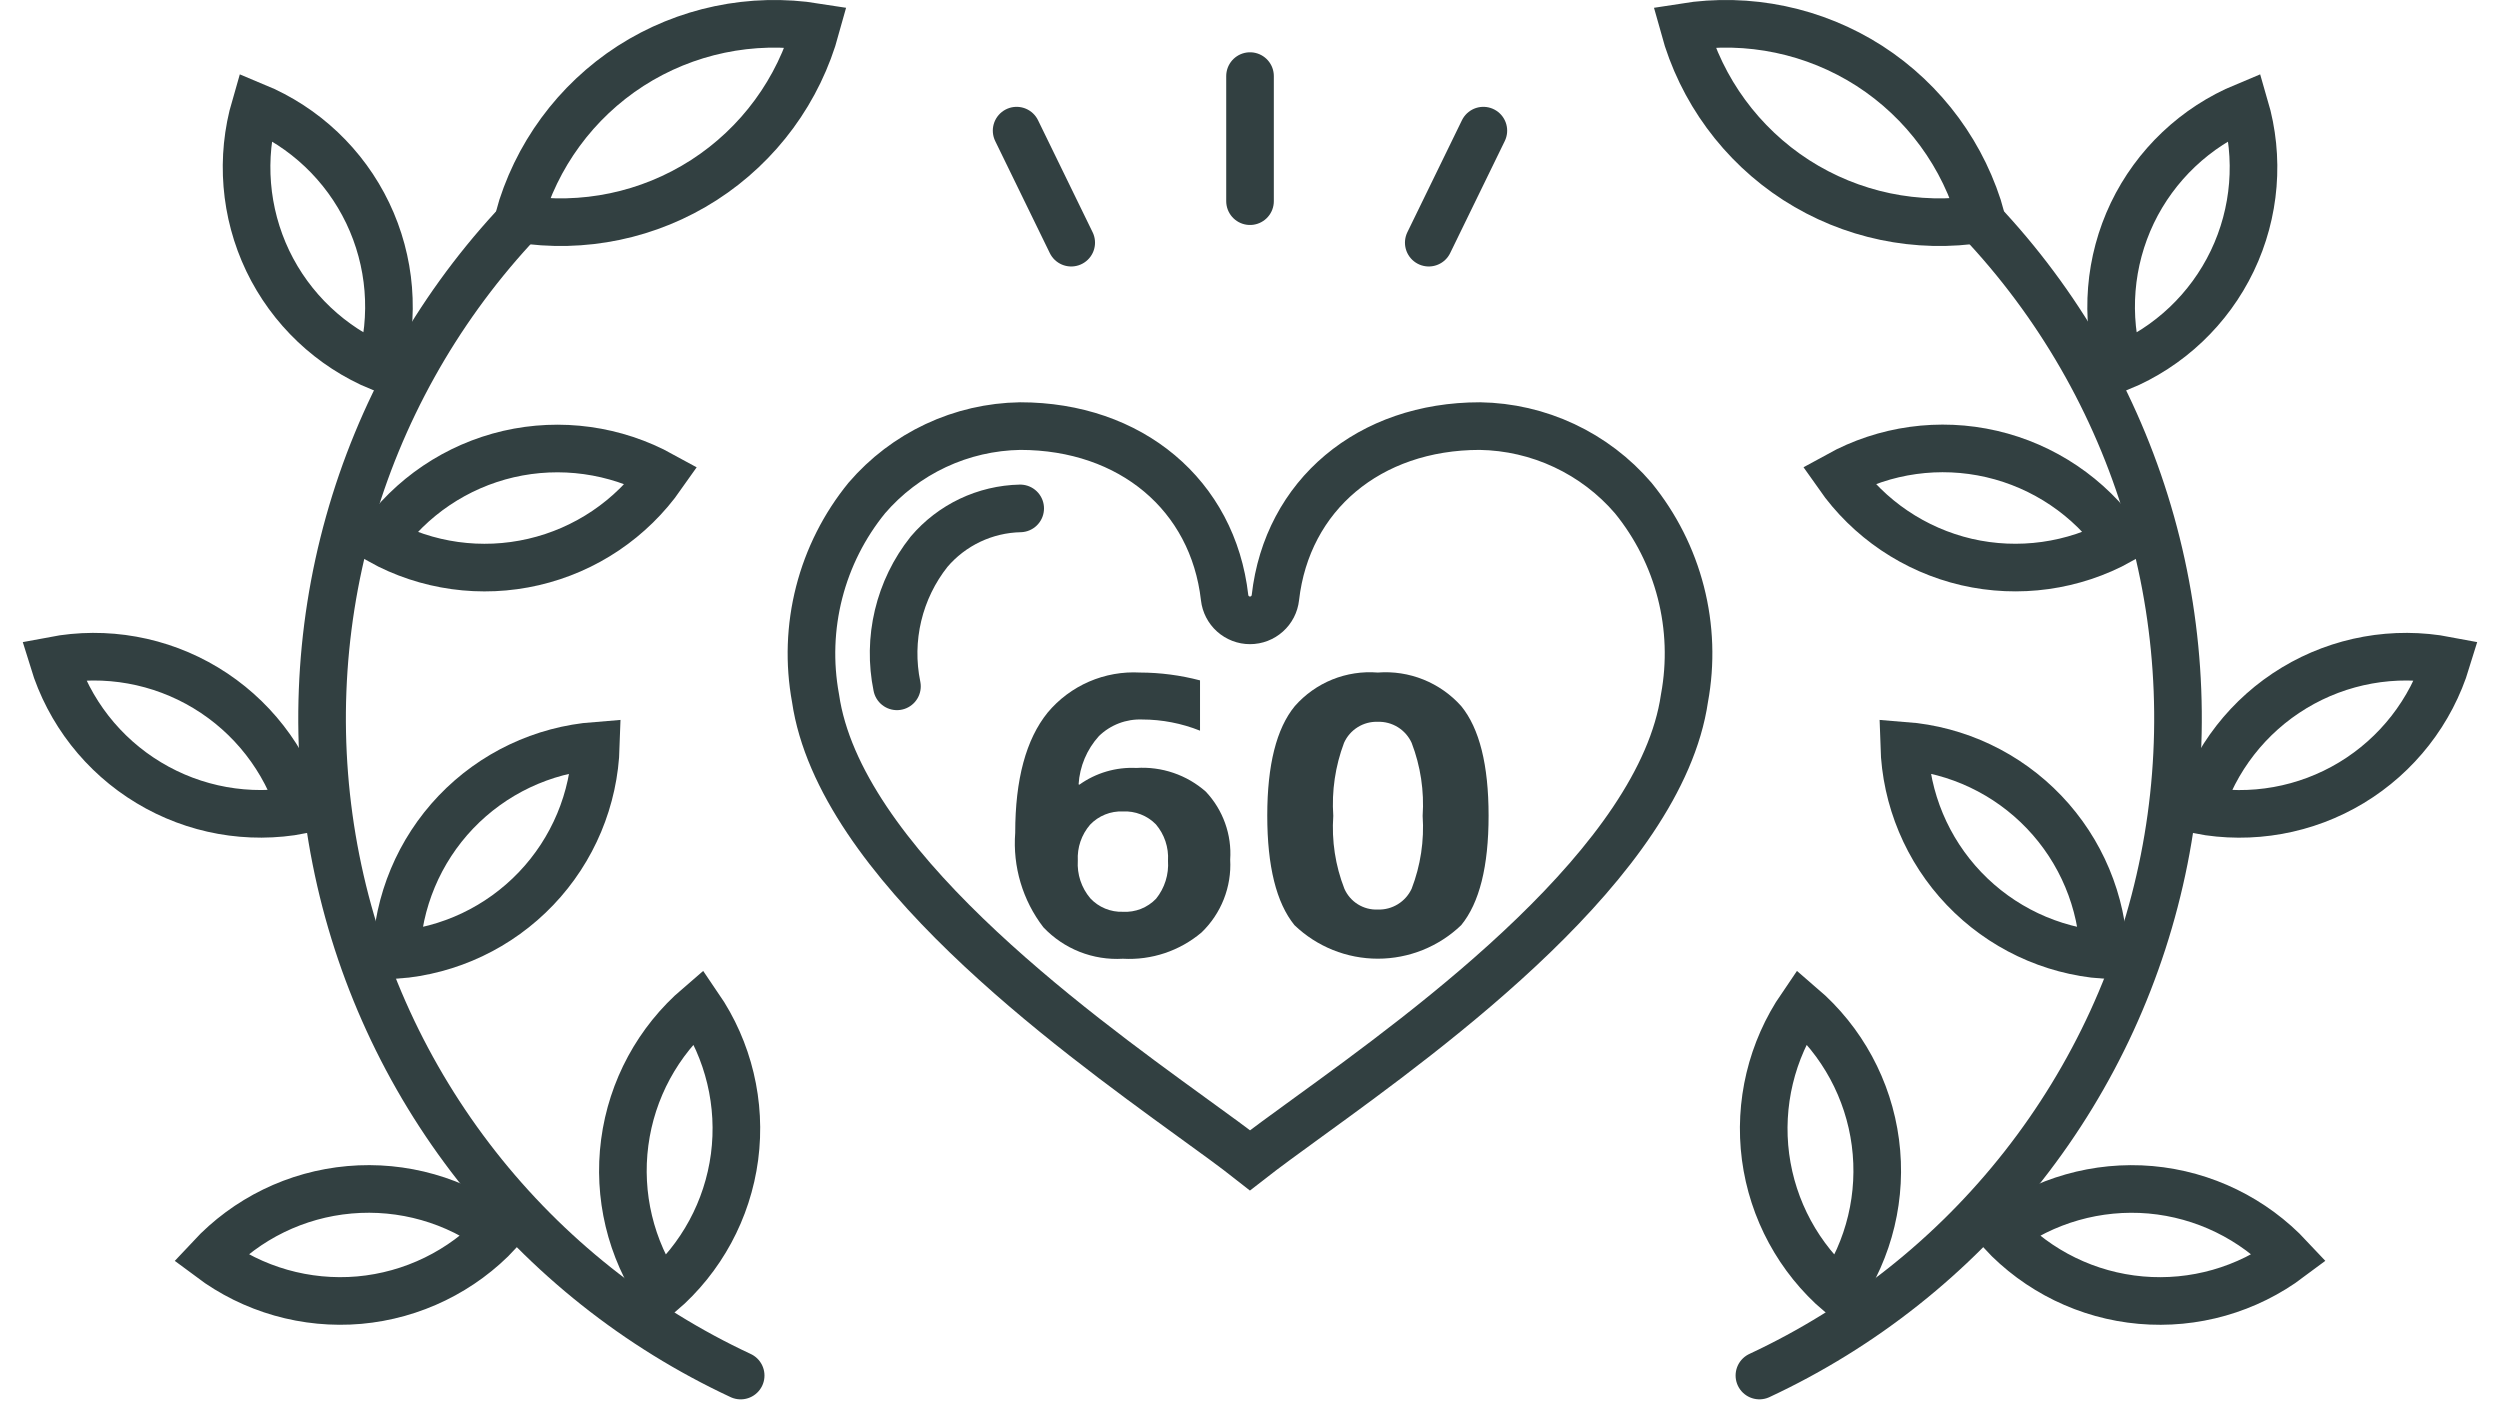
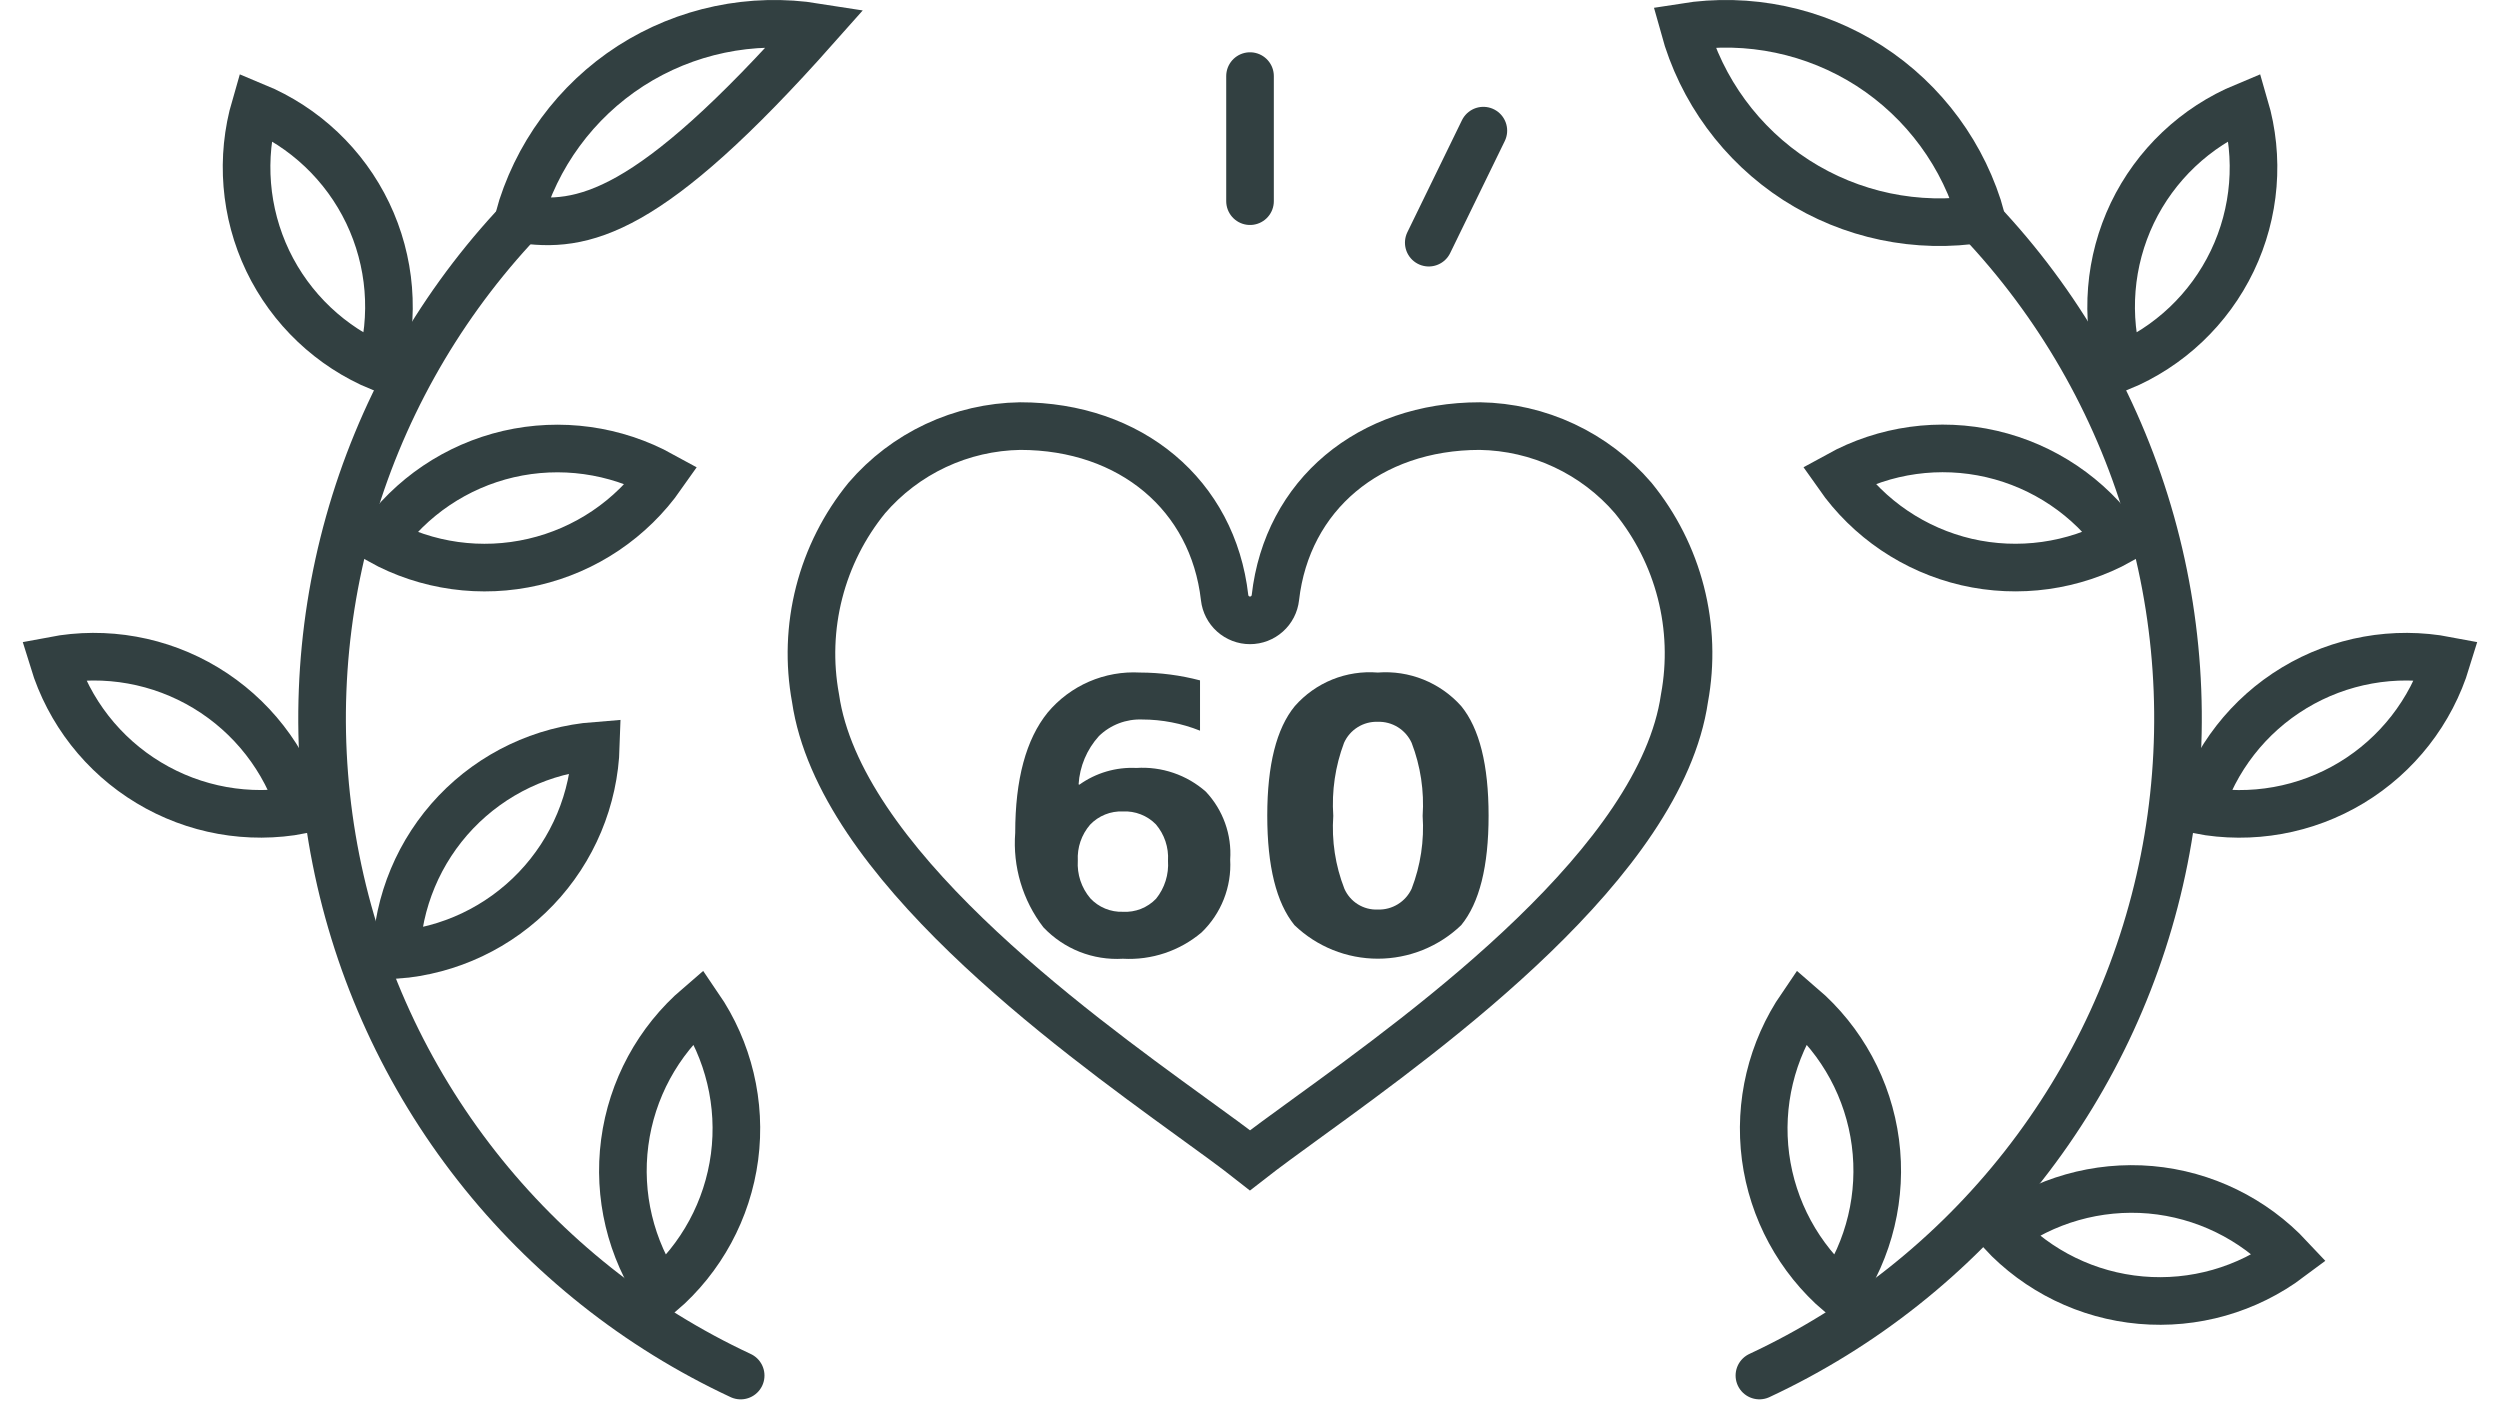
<svg xmlns="http://www.w3.org/2000/svg" width="105" height="59" viewBox="0 0 105 59" fill="none">
  <path d="M19.149 34.108C20.698 32.487 22.791 31.494 25.027 31.32C24.958 33.562 24.064 35.699 22.515 37.321C20.966 38.943 18.873 39.936 16.637 40.108C16.707 37.867 17.601 35.731 19.149 34.108Z" stroke="#324041" stroke-width="2" stroke-miterlimit="10" />
  <path d="M21.357 19.071C23.542 18.567 25.836 18.885 27.801 19.966C26.514 21.802 24.593 23.098 22.408 23.604C20.224 24.111 17.929 23.792 15.965 22.709C17.253 20.874 19.173 19.579 21.357 19.071Z" stroke="#324041" stroke-width="2" stroke-miterlimit="10" />
  <path d="M11.246 10.957C10.28 8.934 10.093 6.626 10.72 4.474C12.792 5.332 14.475 6.925 15.444 8.947C16.413 10.97 16.6 13.28 15.97 15.432C13.898 14.572 12.216 12.979 11.246 10.957Z" stroke="#324041" stroke-width="2" stroke-miterlimit="10" />
-   <path d="M26.488 2.768C28.796 1.287 31.568 0.708 34.276 1.139C33.55 3.788 31.873 6.075 29.567 7.561C27.26 9.046 24.486 9.627 21.778 9.19C22.505 6.542 24.182 4.256 26.488 2.768Z" stroke="#324041" stroke-width="2" stroke-miterlimit="10" />
+   <path d="M26.488 2.768C28.796 1.287 31.568 0.708 34.276 1.139C27.26 9.046 24.486 9.627 21.778 9.19C22.505 6.542 24.182 4.256 26.488 2.768Z" stroke="#324041" stroke-width="2" stroke-miterlimit="10" />
  <path d="M6.247 32.873C4.324 31.715 2.898 29.888 2.24 27.742C4.443 27.322 6.724 27.731 8.643 28.89C10.563 30.049 11.987 31.877 12.642 34.021C10.442 34.44 8.164 34.031 6.247 32.873Z" stroke="#324041" stroke-width="2" stroke-miterlimit="10" />
-   <path d="M15.089 54.606C12.856 54.801 10.629 54.167 8.833 52.824C10.363 51.184 12.445 50.168 14.679 49.971C16.913 49.773 19.141 50.407 20.936 51.752C19.404 53.39 17.323 54.406 15.089 54.606Z" stroke="#324041" stroke-width="2" stroke-miterlimit="10" />
  <path d="M30.851 48.59C30.557 50.813 29.454 52.849 27.753 54.309C26.485 52.459 25.946 50.206 26.239 47.983C26.532 45.76 27.636 43.723 29.338 42.264C30.604 44.115 31.143 46.367 30.851 48.59Z" stroke="#324041" stroke-width="2" stroke-miterlimit="10" />
  <path d="M89.558 8.947C90.529 6.926 92.21 5.334 94.281 4.474C94.912 6.626 94.725 8.936 93.756 10.959C92.787 12.981 91.105 14.574 89.032 15.432C88.404 13.279 88.591 10.971 89.558 8.947Z" stroke="#324041" stroke-width="2" stroke-miterlimit="10" />
  <path d="M82.596 23.605C80.413 23.096 78.493 21.799 77.206 19.963C79.17 18.881 81.465 18.562 83.649 19.068C85.834 19.575 87.754 20.87 89.042 22.706C87.078 23.789 84.782 24.109 82.596 23.605Z" stroke="#324041" stroke-width="2" stroke-miterlimit="10" />
  <path d="M75.438 7.562C73.133 6.074 71.456 3.787 70.728 1.139C73.436 0.707 76.209 1.287 78.517 2.768C80.823 4.256 82.499 6.543 83.226 9.191C80.518 9.626 77.745 9.046 75.438 7.562Z" stroke="#324041" stroke-width="2" stroke-miterlimit="10" />
-   <path d="M79.977 31.32C82.212 31.493 84.305 32.486 85.854 34.108C87.403 35.73 88.298 37.867 88.367 40.108C86.131 39.936 84.037 38.943 82.489 37.321C80.94 35.699 80.045 33.562 79.977 31.32Z" stroke="#324041" stroke-width="2" stroke-miterlimit="10" />
  <path d="M74.153 48.59C73.862 46.367 74.402 44.114 75.668 42.264C77.37 43.723 78.474 45.76 78.766 47.983C79.059 50.206 78.52 52.459 77.253 54.309C75.551 52.849 74.447 50.813 74.153 48.59Z" stroke="#324041" stroke-width="2" stroke-miterlimit="10" />
  <path d="M90.325 49.971C92.558 50.17 94.639 51.186 96.171 52.824C94.376 54.169 92.148 54.804 89.914 54.606C87.68 54.409 85.598 53.392 84.067 51.752C85.864 50.411 88.091 49.777 90.325 49.971Z" stroke="#324041" stroke-width="2" stroke-miterlimit="10" />
  <path d="M98.761 32.874C96.842 34.033 94.561 34.442 92.358 34.022C93.013 31.877 94.437 30.049 96.357 28.89C98.277 27.731 100.557 27.322 102.76 27.742C102.105 29.887 100.681 31.714 98.761 32.874Z" stroke="#324041" stroke-width="2" stroke-miterlimit="10" />
  <path d="M70.748 29.322C69.754 36.174 60.13 43.162 54.959 46.912C53.976 47.625 53.138 48.235 52.5 48.733C51.865 48.233 51.024 47.622 50.041 46.912C44.869 43.159 35.247 36.174 34.252 29.322C33.981 27.848 34.033 26.333 34.405 24.881C34.777 23.429 35.46 22.076 36.407 20.914C37.206 19.985 38.192 19.235 39.302 18.715C40.412 18.194 41.619 17.916 42.845 17.896C47.492 17.896 50.944 20.792 51.434 25.101C51.464 25.363 51.588 25.605 51.785 25.781C51.982 25.957 52.236 26.055 52.5 26.055C52.764 26.055 53.019 25.957 53.215 25.781C53.412 25.605 53.537 25.363 53.566 25.101C54.056 20.792 57.508 17.896 62.155 17.896C63.38 17.915 64.588 18.194 65.698 18.715C66.808 19.235 67.795 19.985 68.593 20.914C69.54 22.076 70.224 23.429 70.596 24.881C70.968 26.333 71.02 27.848 70.748 29.322Z" stroke="#324041" stroke-width="2" stroke-miterlimit="10" />
  <path d="M31.108 57.773C26.771 55.75 22.972 52.734 20.019 48.969C17.066 45.204 15.041 40.796 14.11 36.102C13.178 31.409 13.366 26.562 14.658 21.954C15.95 17.347 18.309 13.109 21.544 9.584" stroke="#324041" stroke-width="2" stroke-linecap="round" stroke-linejoin="round" />
  <path d="M73.895 57.772C78.232 55.749 82.031 52.733 84.984 48.968C87.938 45.203 89.962 40.795 90.894 36.102C91.825 31.408 91.637 26.561 90.346 21.954C89.054 17.346 86.695 13.108 83.459 9.583" stroke="#324041" stroke-width="2" stroke-linecap="round" stroke-linejoin="round" />
-   <path d="M37.672 28.826C37.47 27.843 37.486 26.827 37.719 25.851C37.952 24.874 38.396 23.96 39.02 23.174C39.493 22.617 40.079 22.167 40.739 21.853C41.398 21.54 42.117 21.369 42.848 21.353" stroke="#324041" stroke-width="2" stroke-linecap="round" stroke-linejoin="round" />
  <path d="M52.501 3.196V8.449" stroke="#324041" stroke-width="2" stroke-linecap="round" stroke-linejoin="round" />
-   <path d="M42.698 5.487L44.991 10.192" stroke="#324041" stroke-width="2" stroke-linecap="round" stroke-linejoin="round" />
  <path d="M62.301 5.487L60.008 10.192" stroke="#324041" stroke-width="2" stroke-linecap="round" stroke-linejoin="round" />
  <path d="M50.401 28.576V30.688C49.629 30.38 48.806 30.22 47.975 30.219C47.64 30.206 47.306 30.26 46.993 30.38C46.68 30.5 46.394 30.682 46.154 30.916C45.648 31.475 45.347 32.189 45.301 32.942L45.333 32.957C46.029 32.46 46.872 32.212 47.727 32.254C48.254 32.22 48.784 32.29 49.284 32.461C49.785 32.631 50.246 32.899 50.643 33.248C51.001 33.628 51.277 34.078 51.453 34.569C51.63 35.061 51.703 35.583 51.668 36.104C51.7 36.671 51.608 37.237 51.4 37.766C51.192 38.294 50.873 38.77 50.464 39.164C49.544 39.94 48.363 40.335 47.161 40.267C46.542 40.304 45.921 40.205 45.344 39.977C44.767 39.748 44.247 39.396 43.82 38.944C42.951 37.813 42.531 36.4 42.639 34.977C42.639 32.734 43.093 31.052 44 29.93C44.471 29.366 45.067 28.92 45.741 28.628C46.415 28.336 47.148 28.206 47.881 28.247C48.732 28.249 49.578 28.36 50.401 28.576ZM47.161 38.295C47.419 38.31 47.678 38.268 47.918 38.174C48.158 38.079 48.375 37.934 48.554 37.748C48.917 37.298 49.096 36.727 49.056 36.151C49.091 35.594 48.908 35.045 48.546 34.621C48.366 34.438 48.15 34.296 47.911 34.203C47.673 34.11 47.417 34.068 47.161 34.081C46.906 34.07 46.65 34.114 46.413 34.21C46.175 34.306 45.961 34.451 45.784 34.637C45.423 35.055 45.238 35.596 45.268 36.147C45.232 36.722 45.42 37.288 45.792 37.728C45.966 37.915 46.179 38.063 46.415 38.16C46.651 38.258 46.906 38.304 47.161 38.295Z" fill="#324041" />
  <path d="M54.383 29.656C54.814 29.166 55.353 28.784 55.957 28.539C56.562 28.295 57.215 28.195 57.865 28.247C58.518 28.196 59.174 28.297 59.782 28.541C60.39 28.786 60.934 29.167 61.371 29.656C62.137 30.594 62.521 32.128 62.521 34.257C62.521 36.386 62.137 37.919 61.371 38.856C60.429 39.76 59.174 40.265 57.869 40.265C56.564 40.265 55.309 39.76 54.367 38.856C53.606 37.917 53.225 36.384 53.225 34.256C53.225 32.128 53.611 30.594 54.383 29.656ZM56.464 37.327C56.583 37.596 56.779 37.824 57.029 37.98C57.279 38.136 57.57 38.213 57.865 38.201C58.162 38.211 58.455 38.134 58.709 37.978C58.962 37.823 59.164 37.596 59.289 37.327C59.664 36.353 59.822 35.309 59.751 34.267C59.821 33.223 59.664 32.177 59.289 31.2C59.165 30.928 58.964 30.7 58.711 30.542C58.457 30.385 58.163 30.306 57.865 30.316C57.568 30.305 57.274 30.384 57.022 30.542C56.77 30.699 56.57 30.928 56.449 31.2C56.081 32.178 55.927 33.224 55.998 34.267C55.925 35.309 56.084 36.354 56.464 37.327Z" fill="#324041" />
</svg>